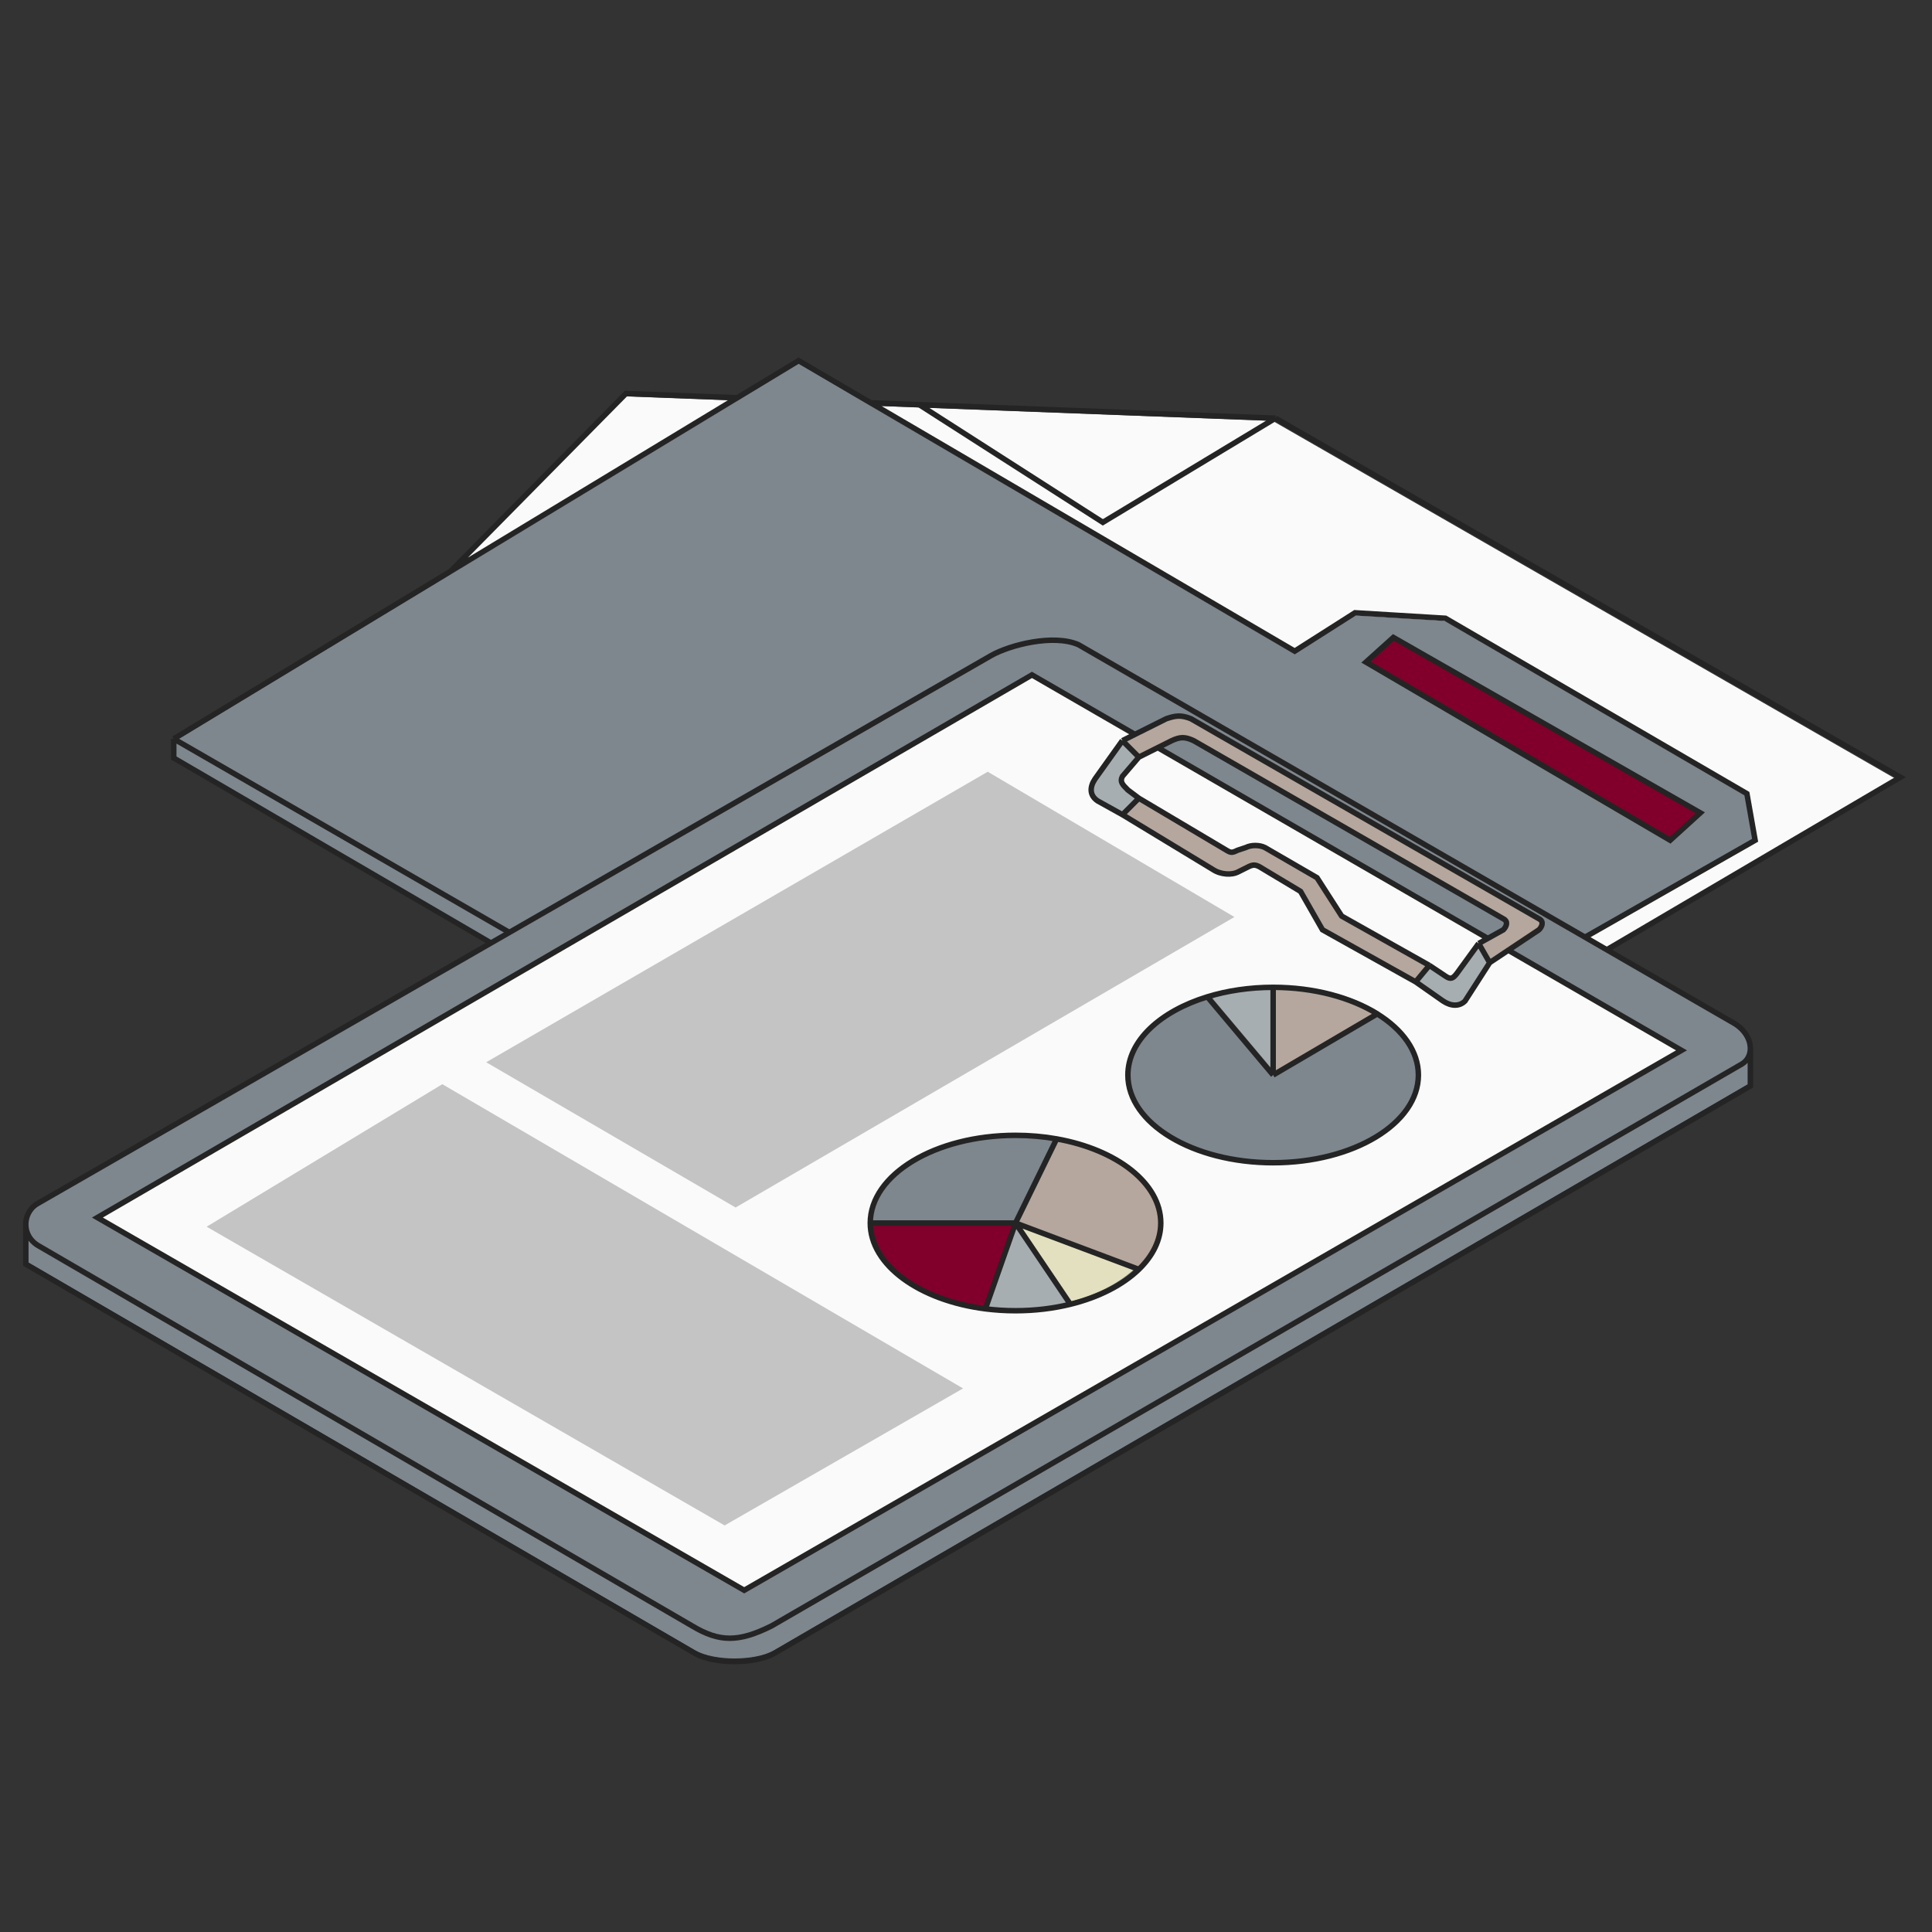
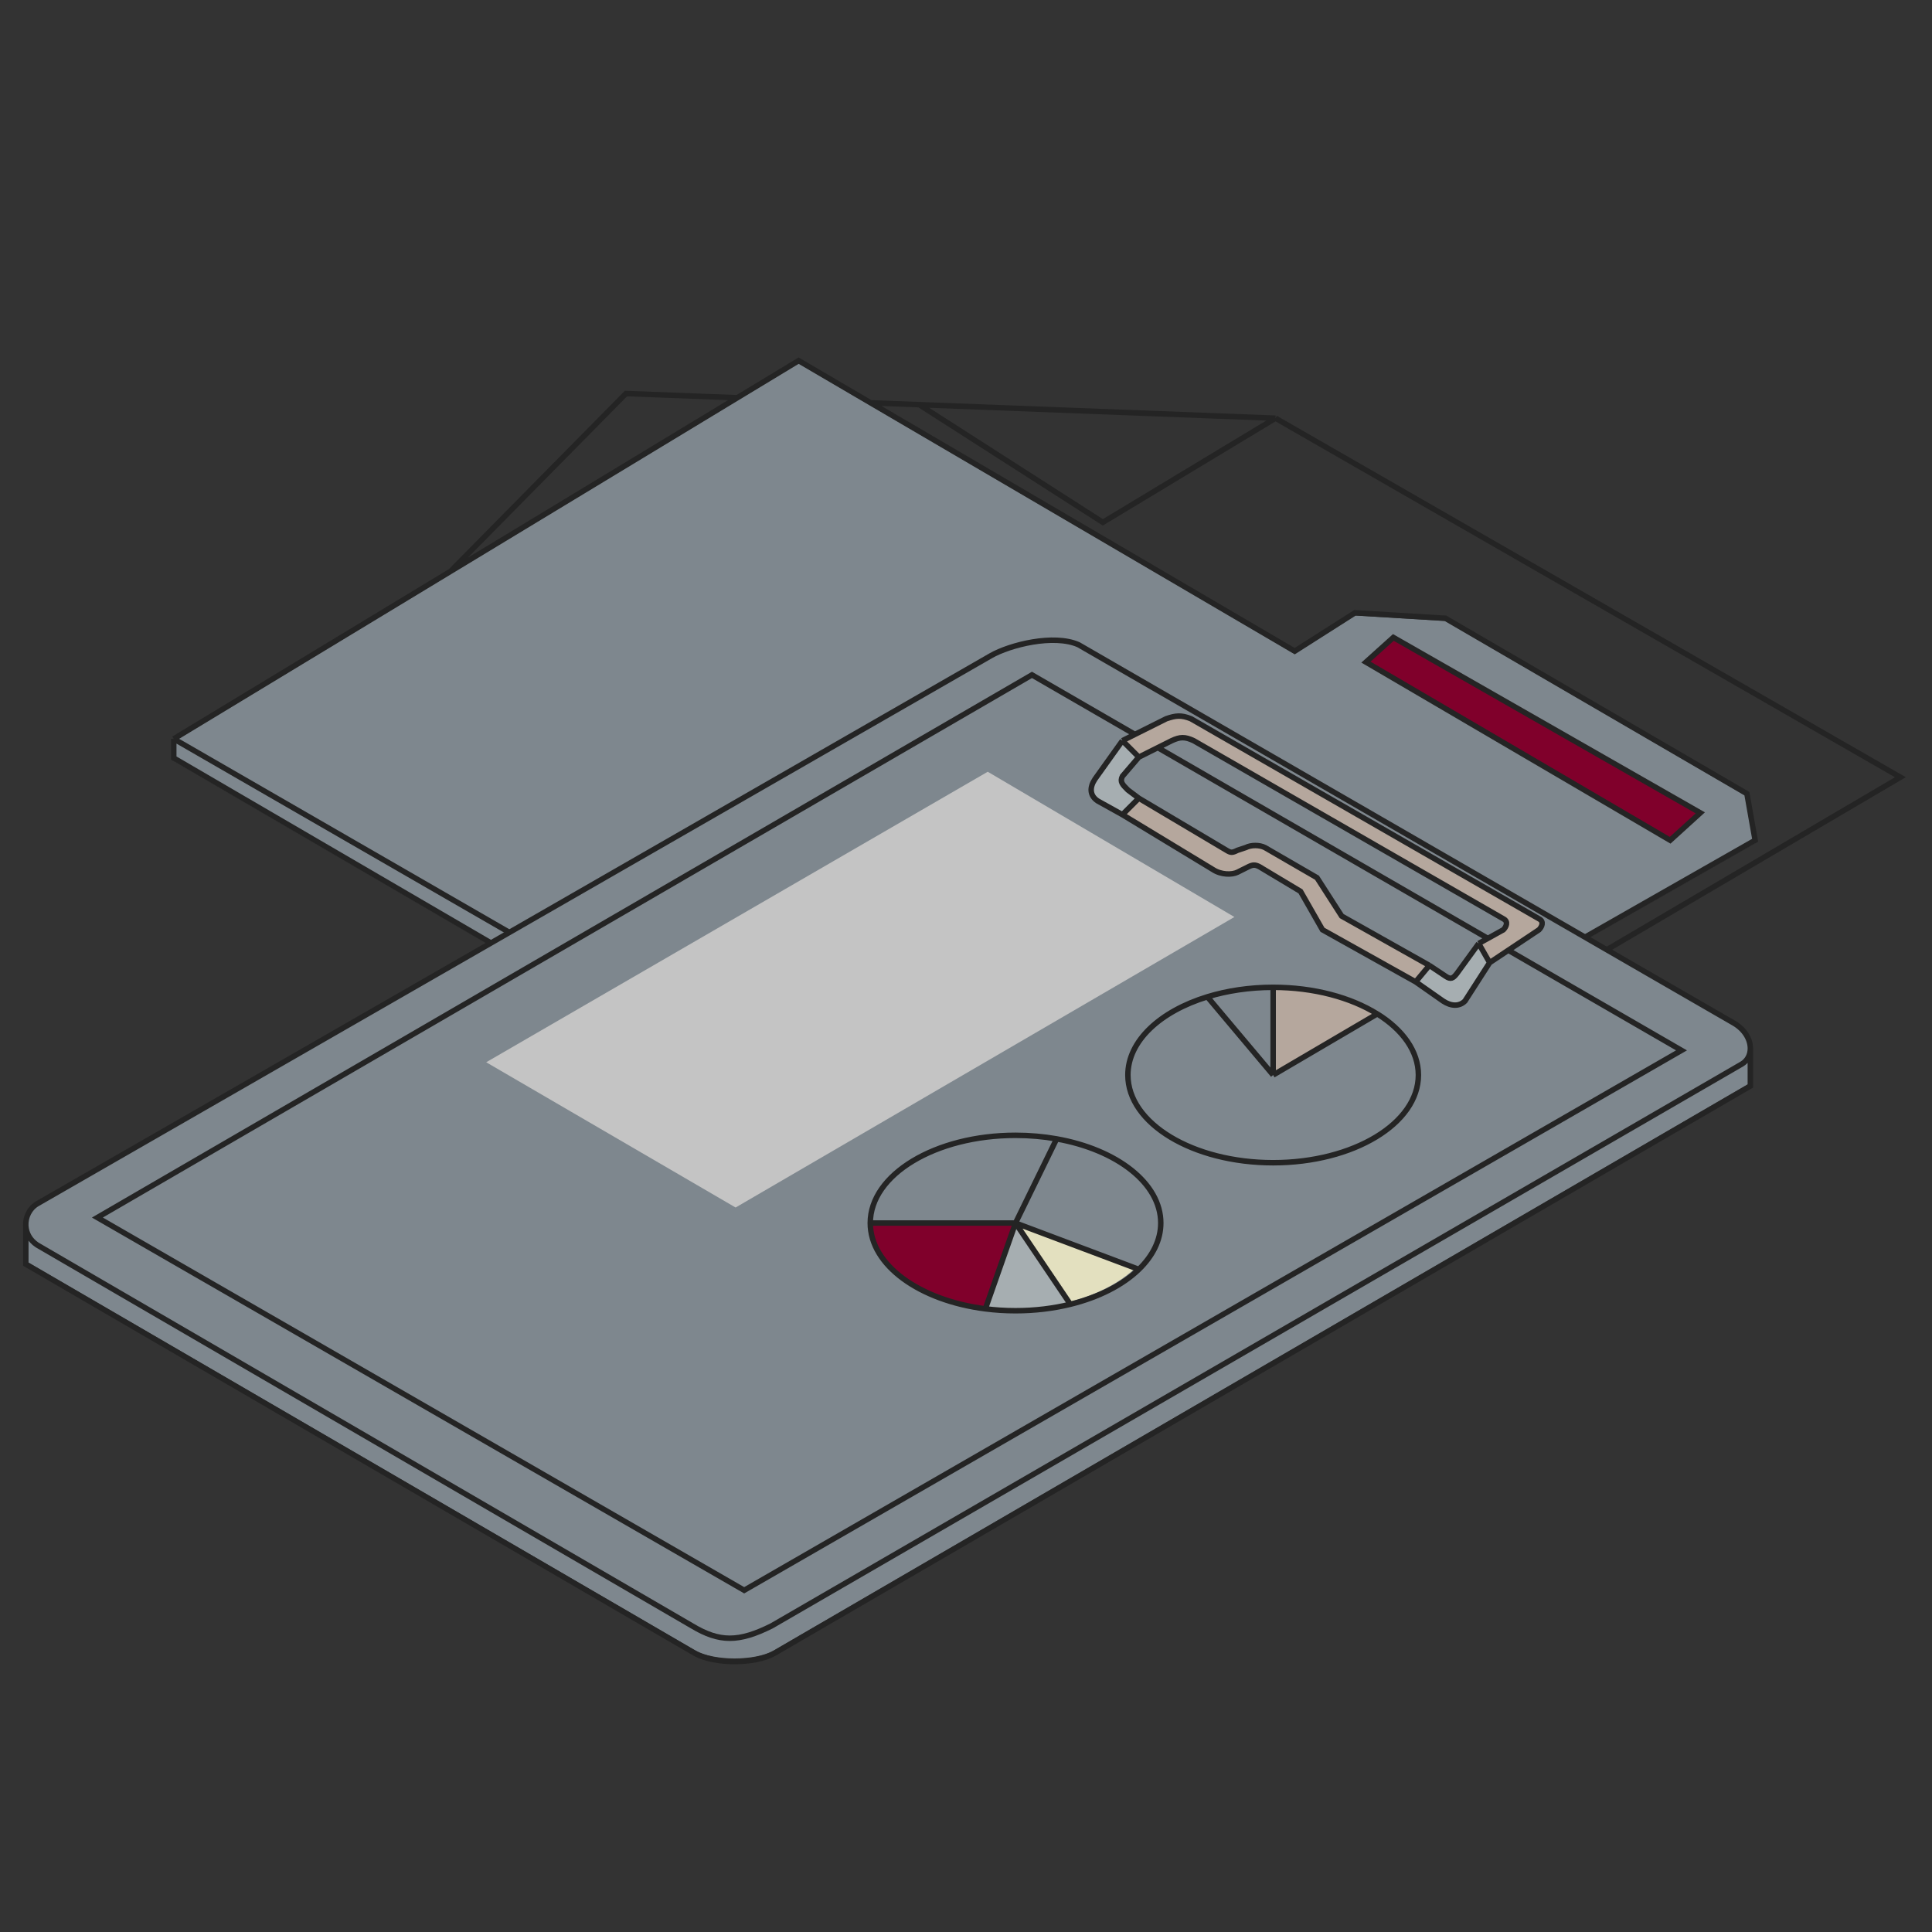
<svg xmlns="http://www.w3.org/2000/svg" width="300" height="300" viewBox="0 0 300 300" fill="none">
  <rect x="0" y="0" width="300" height="300" fill="#333333" stroke="none" />
-   <path d="M272.111 130.901L270.834 123.666L224.021 96.43L209.977 95.579L200.615 101.537L69.539 89.139L96.776 61.533L142.312 63.262L197.636 65.363L294.666 121.113L212.105 169.628L211.561 168.777L209.977 166.303L272.111 130.901Z" fill="#FAFAFA" />
  <path d="M162.737 193.458L26.98 115.153L69.963 89.137L124.011 56.424L201.039 101.534L210.401 95.576L224.445 96.427L271.258 123.664L272.535 130.899L210.401 166.3L162.737 193.458Z" fill="#7E878E" />
  <path d="M215.933 98.982L211.678 102.813L258.916 130.475L263.597 126.219L215.933 98.982Z" fill="#80002B" />
  <path d="M26.98 115.154L162.737 193.459L210.401 166.302L211.985 168.776L162.737 197.289L26.98 118.133V115.154Z" fill="#7E878E" />
  <path d="M26.98 114.729L162.737 193.034M26.98 114.729L69.963 88.713M26.98 114.729V117.708L162.737 196.864M162.737 193.034L210.401 165.876M162.737 193.034V196.864M69.963 88.713L97.2 61.107L114.488 61.763M69.963 88.713L114.488 61.763M198.06 64.937L295.09 120.687L212.529 169.202L211.985 168.351M198.06 64.937L171.249 81.109L142.736 62.836M198.06 64.937L142.736 62.836M210.401 165.876L272.535 130.475L271.258 123.24L224.445 96.004L210.401 95.153L201.039 101.11L135.194 62.55M210.401 165.876L211.985 168.351M142.736 62.836L135.194 62.55M162.737 196.864L211.985 168.351M114.488 61.763L124.011 56L135.194 62.55M212.104 102.813L216.359 98.983L264.023 126.219L259.342 130.475L212.104 102.813Z" stroke="#242424" stroke-width="0.851" />
  <path d="M153.859 101.818L5.761 186.932C4.588 187.634 3.932 188.982 4.006 190.336C4.066 191.441 4.612 192.55 5.761 193.315L107.472 252.47C111.726 255.023 114.705 255.023 119.814 252.47L270.466 165.228C271.33 164.709 271.773 163.84 271.795 162.876C271.827 161.466 270.958 159.855 269.189 158.844L167.477 100.115C163.647 98.413 156.838 100.116 153.859 101.818Z" fill="#7E878E" />
-   <path d="M15.065 188.779L160.184 104.516L261.044 162.819L115.499 246.656L15.065 188.779Z" fill="#FAFAFA" />
  <path d="M184.868 111.741C183.372 111.147 182.534 111.23 181.038 111.741L174.229 115.146L176.782 117.699L181.889 115.146C183.176 114.55 183.928 114.511 185.293 115.146L233.383 142.808C234.234 143.233 233.808 144.085 233.383 144.51L229.553 146.638L231.255 149.617L238.915 144.51C239.341 144.085 239.766 143.233 238.915 142.808L184.868 111.741Z" fill="#B5A79D" />
  <path d="M176.782 124.083L174.229 126.636L188.272 135.148C189.549 135.999 191.251 135.999 192.102 135.573L193.805 134.722C194.467 134.4 194.84 134.372 195.507 134.722L201.891 138.552L205.295 144.51L219.765 152.596L221.892 150.043L208.274 142.382L204.444 136.424L196.358 131.743C195.507 131.317 194.23 131.317 193.379 131.743L192.102 132.169C191.251 132.594 191.048 132.556 190.4 132.169L176.782 124.083Z" fill="#B5A79D" />
  <path d="M229.294 146.223L230.997 149.202L227.166 155.16C226.315 156.011 225.039 156.011 223.762 155.16L219.506 152.181L221.634 149.627L224.187 151.33C224.937 151.829 225.288 151.674 225.89 150.904L229.294 146.223Z" fill="#A6AEB1" />
  <path d="M173.97 114.73L176.523 117.284L173.97 120.263C173.544 121.114 173.97 121.539 174.821 122.391L174.821 122.391L176.523 123.667L173.97 126.221L170.14 124.093C168.863 123.242 168.863 121.965 169.714 120.688L173.97 114.73Z" fill="#A6AEB1" />
-   <path d="M32.086 190.483L68.685 168.354L109.114 191.973L149.543 215.592L112.519 236.87L32.086 190.483Z" fill="#C4C4C4" />
  <path d="M220.189 166.651C220.189 174.173 210.09 180.27 197.633 180.27C185.176 180.27 175.078 174.173 175.078 166.651C175.078 161.35 180.096 156.756 187.42 154.506C190.486 153.564 193.957 153.033 197.633 153.033C203.976 153.033 209.707 154.614 213.805 157.158C217.756 159.611 220.189 162.96 220.189 166.651Z" fill="#7E878E" />
  <path d="M198.061 166.651V153.033C204.403 153.033 210.134 154.614 214.232 157.158L198.061 166.651Z" fill="#B5A79D" />
-   <path d="M198.059 166.651V153.033C194.383 153.033 190.912 153.564 187.846 154.506L198.059 166.651Z" fill="#A6AEB1" />
  <path d="M157.631 176.014C145.174 176.014 135.076 182.111 135.076 189.632C135.076 196.184 142.74 201.655 152.95 202.956C154.46 203.149 156.026 203.25 157.631 203.25C160.643 203.25 163.516 202.894 166.143 202.247C170.563 201.159 174.283 199.248 176.782 196.83C178.94 194.742 180.187 192.275 180.187 189.632C180.187 183.449 173.363 178.229 164.015 176.567C161.991 176.207 159.849 176.014 157.631 176.014Z" fill="#7E878E" />
-   <path d="M135.076 189.631H157.631L152.95 202.955C142.74 201.654 135.076 196.183 135.076 189.631Z" fill="#80002B" />
+   <path d="M135.076 189.631H157.631L152.95 202.955C142.74 201.654 135.076 196.183 135.076 189.631" fill="#80002B" />
  <path d="M152.949 202.955C154.459 203.148 156.025 203.249 157.63 203.249C160.642 203.249 163.516 202.893 166.142 202.246L157.63 189.631L152.949 202.955Z" fill="#A6AEB1" />
  <path d="M176.354 196.829L157.203 189.631L165.715 202.246C170.135 201.158 173.855 199.247 176.354 196.829Z" fill="#E3E0BF" />
-   <path d="M180.612 189.928C180.612 183.746 173.788 178.526 164.44 176.863L158.057 189.928L177.207 197.126C179.365 195.038 180.612 192.571 180.612 189.928Z" fill="#B5A79D" />
  <path d="M119.808 251.988L270.46 164.746C271.324 164.228 271.767 163.358 271.789 162.395V168.151L120.233 256.244C117.253 257.946 110.869 257.946 107.892 256.244L4 195.813V189.855C4.06 190.96 4.607 192.069 5.755 192.834L107.466 251.988C111.72 254.542 114.699 254.542 119.808 251.988Z" fill="#7E878E" />
  <path d="M191.677 142.391L153.375 119.836L75.496 164.946L114.223 187.502L191.677 142.391Z" fill="#C4C4C4" />
  <path d="M231.313 149.481L229.611 146.502M231.313 149.481L227.483 155.439C226.632 156.29 225.355 156.29 224.078 155.439L219.823 152.46M231.313 149.481L234.207 147.552M229.611 146.502L226.206 151.184C225.605 151.953 225.254 152.109 224.504 151.609L221.95 149.907M229.611 146.502L231.028 145.715M176.84 117.564L174.287 115.01M176.84 117.564L174.287 120.543C173.861 121.394 174.287 121.819 175.138 122.671L176.84 123.947M176.84 117.564L179.783 116.092M174.287 115.01L170.031 120.968C169.18 122.245 169.18 123.521 170.456 124.373L174.287 126.501M174.287 115.01L176.23 114.038M174.287 126.501L176.84 123.947M174.287 126.501L188.33 135.012C189.607 135.863 191.309 135.863 192.16 135.437L193.863 134.586C194.525 134.264 194.898 134.237 195.565 134.586L201.949 138.417L205.353 144.375L219.823 152.46M176.84 123.947L190.458 132.033C191.106 132.42 191.309 132.458 192.16 132.033L193.437 131.607C194.288 131.182 195.565 131.182 196.416 131.607L204.502 136.289L208.332 142.247L221.95 149.907M221.95 149.907L219.823 152.46M135.134 189.911C135.134 182.389 145.232 176.292 157.689 176.292C159.906 176.292 162.049 176.486 164.073 176.845M135.134 189.911H157.689M135.134 189.911C135.134 196.463 142.798 201.934 153.008 203.235M197.693 153.312V166.93M197.693 153.312C204.035 153.312 209.767 154.892 213.865 157.437M197.693 153.312C194.017 153.312 190.546 153.843 187.479 154.785M164.073 176.845C173.421 178.508 180.245 183.728 180.245 189.911C180.245 192.553 178.998 195.02 176.84 197.109M164.073 176.845L157.689 189.911M157.689 189.911L176.84 197.109M157.689 189.911L153.008 203.235M157.689 189.911L166.201 202.526M176.84 197.109C174.341 199.527 170.621 201.438 166.201 202.526M153.008 203.235C154.518 203.428 156.084 203.529 157.689 203.529C160.701 203.529 163.574 203.173 166.201 202.526M197.693 166.93L213.865 157.437M197.693 166.93L187.479 154.785M213.865 157.437C217.815 159.89 220.248 163.238 220.248 166.93C220.248 174.451 210.15 180.548 197.693 180.548C185.236 180.548 175.138 174.451 175.138 166.93C175.138 161.628 180.155 157.034 187.479 154.785M271.795 162.876C271.827 161.466 270.958 159.855 269.189 158.844L167.477 100.115C163.647 98.413 156.838 100.116 153.859 101.818L5.761 186.932C4.588 187.634 3.932 188.982 4.006 190.336M271.795 162.876C271.773 163.839 271.33 164.709 270.466 165.228L119.814 252.47C114.705 255.023 111.726 255.023 107.472 252.47L5.761 193.315C4.612 192.55 4.066 191.441 4.006 190.336M271.795 162.876V168.632L120.239 256.725C117.258 258.427 110.875 258.427 107.898 256.725L4.006 196.294V190.336M176.23 114.038L181.096 111.606C182.592 111.094 183.43 111.012 184.926 111.606L238.973 142.672C239.824 143.098 239.399 143.949 238.973 144.375L234.207 147.552M176.23 114.038L160.243 104.797L15.123 189.059L115.558 246.937L261.103 163.1L234.207 147.552M179.783 116.092L181.947 115.01C183.234 114.414 183.986 114.375 185.351 115.01L233.441 142.672C234.292 143.098 233.866 143.949 233.441 144.375L231.028 145.715M179.783 116.092L231.028 145.715" stroke="#242424" stroke-width="0.851" />
</svg>